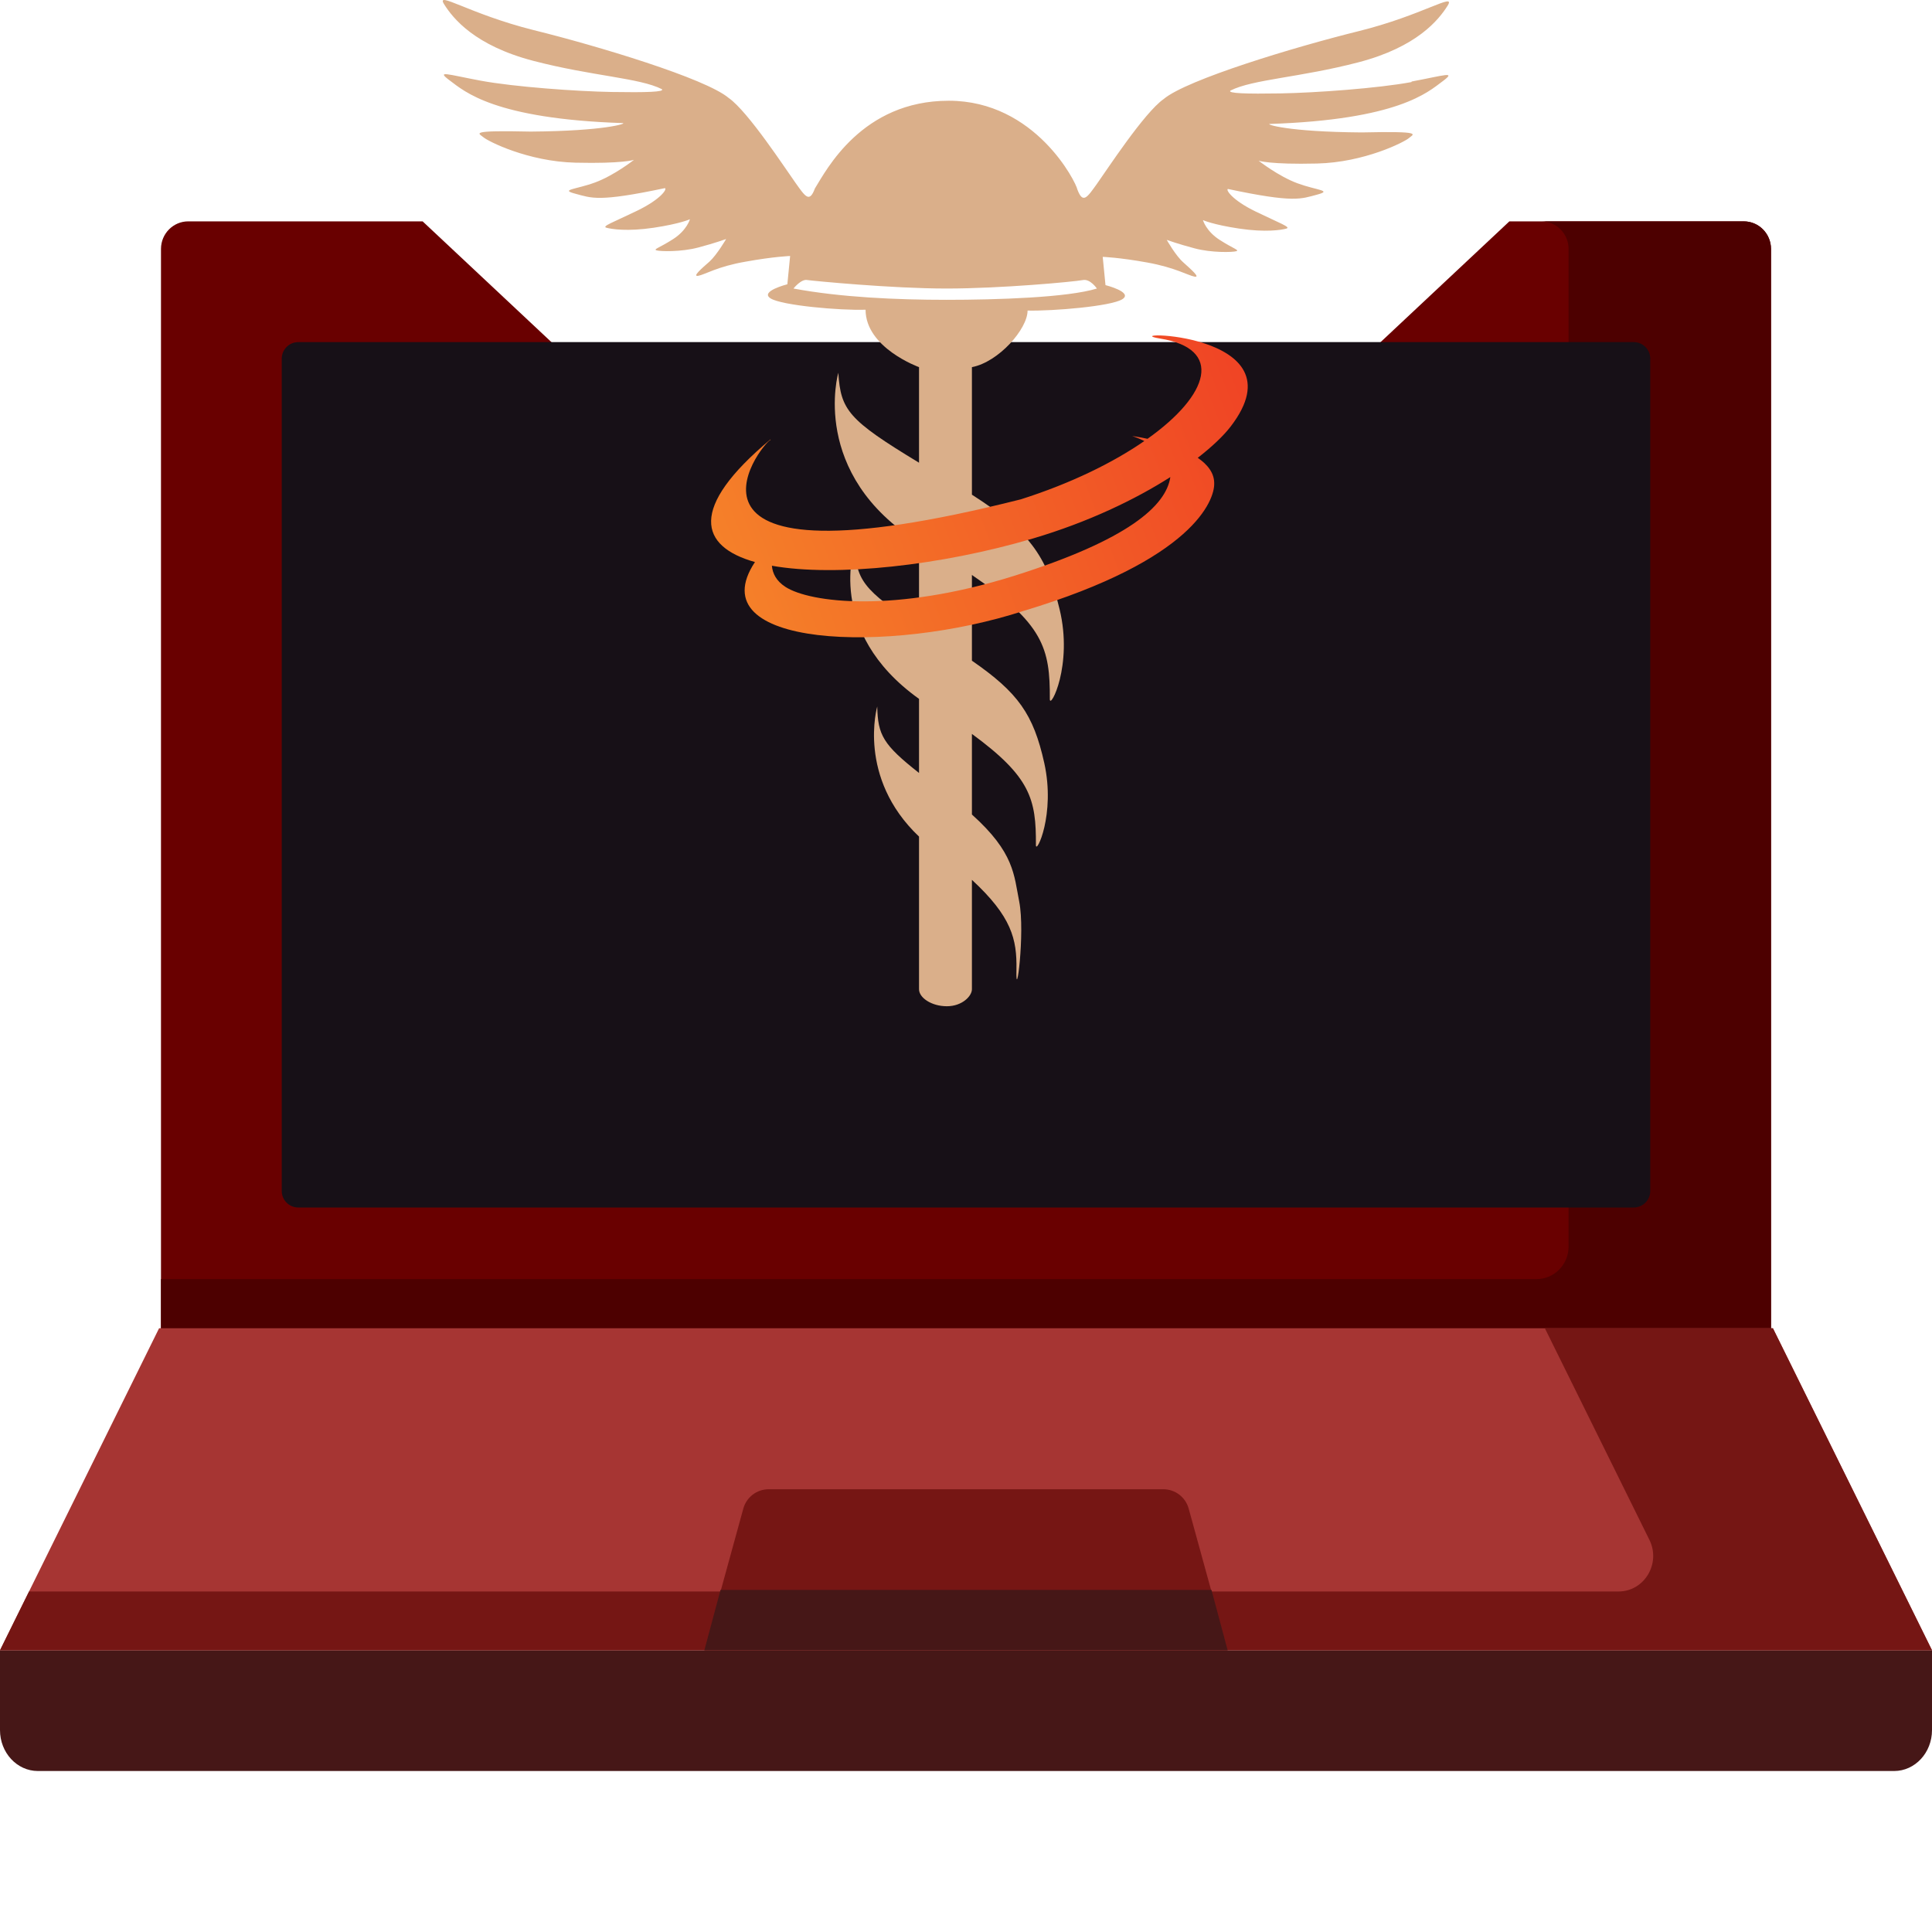
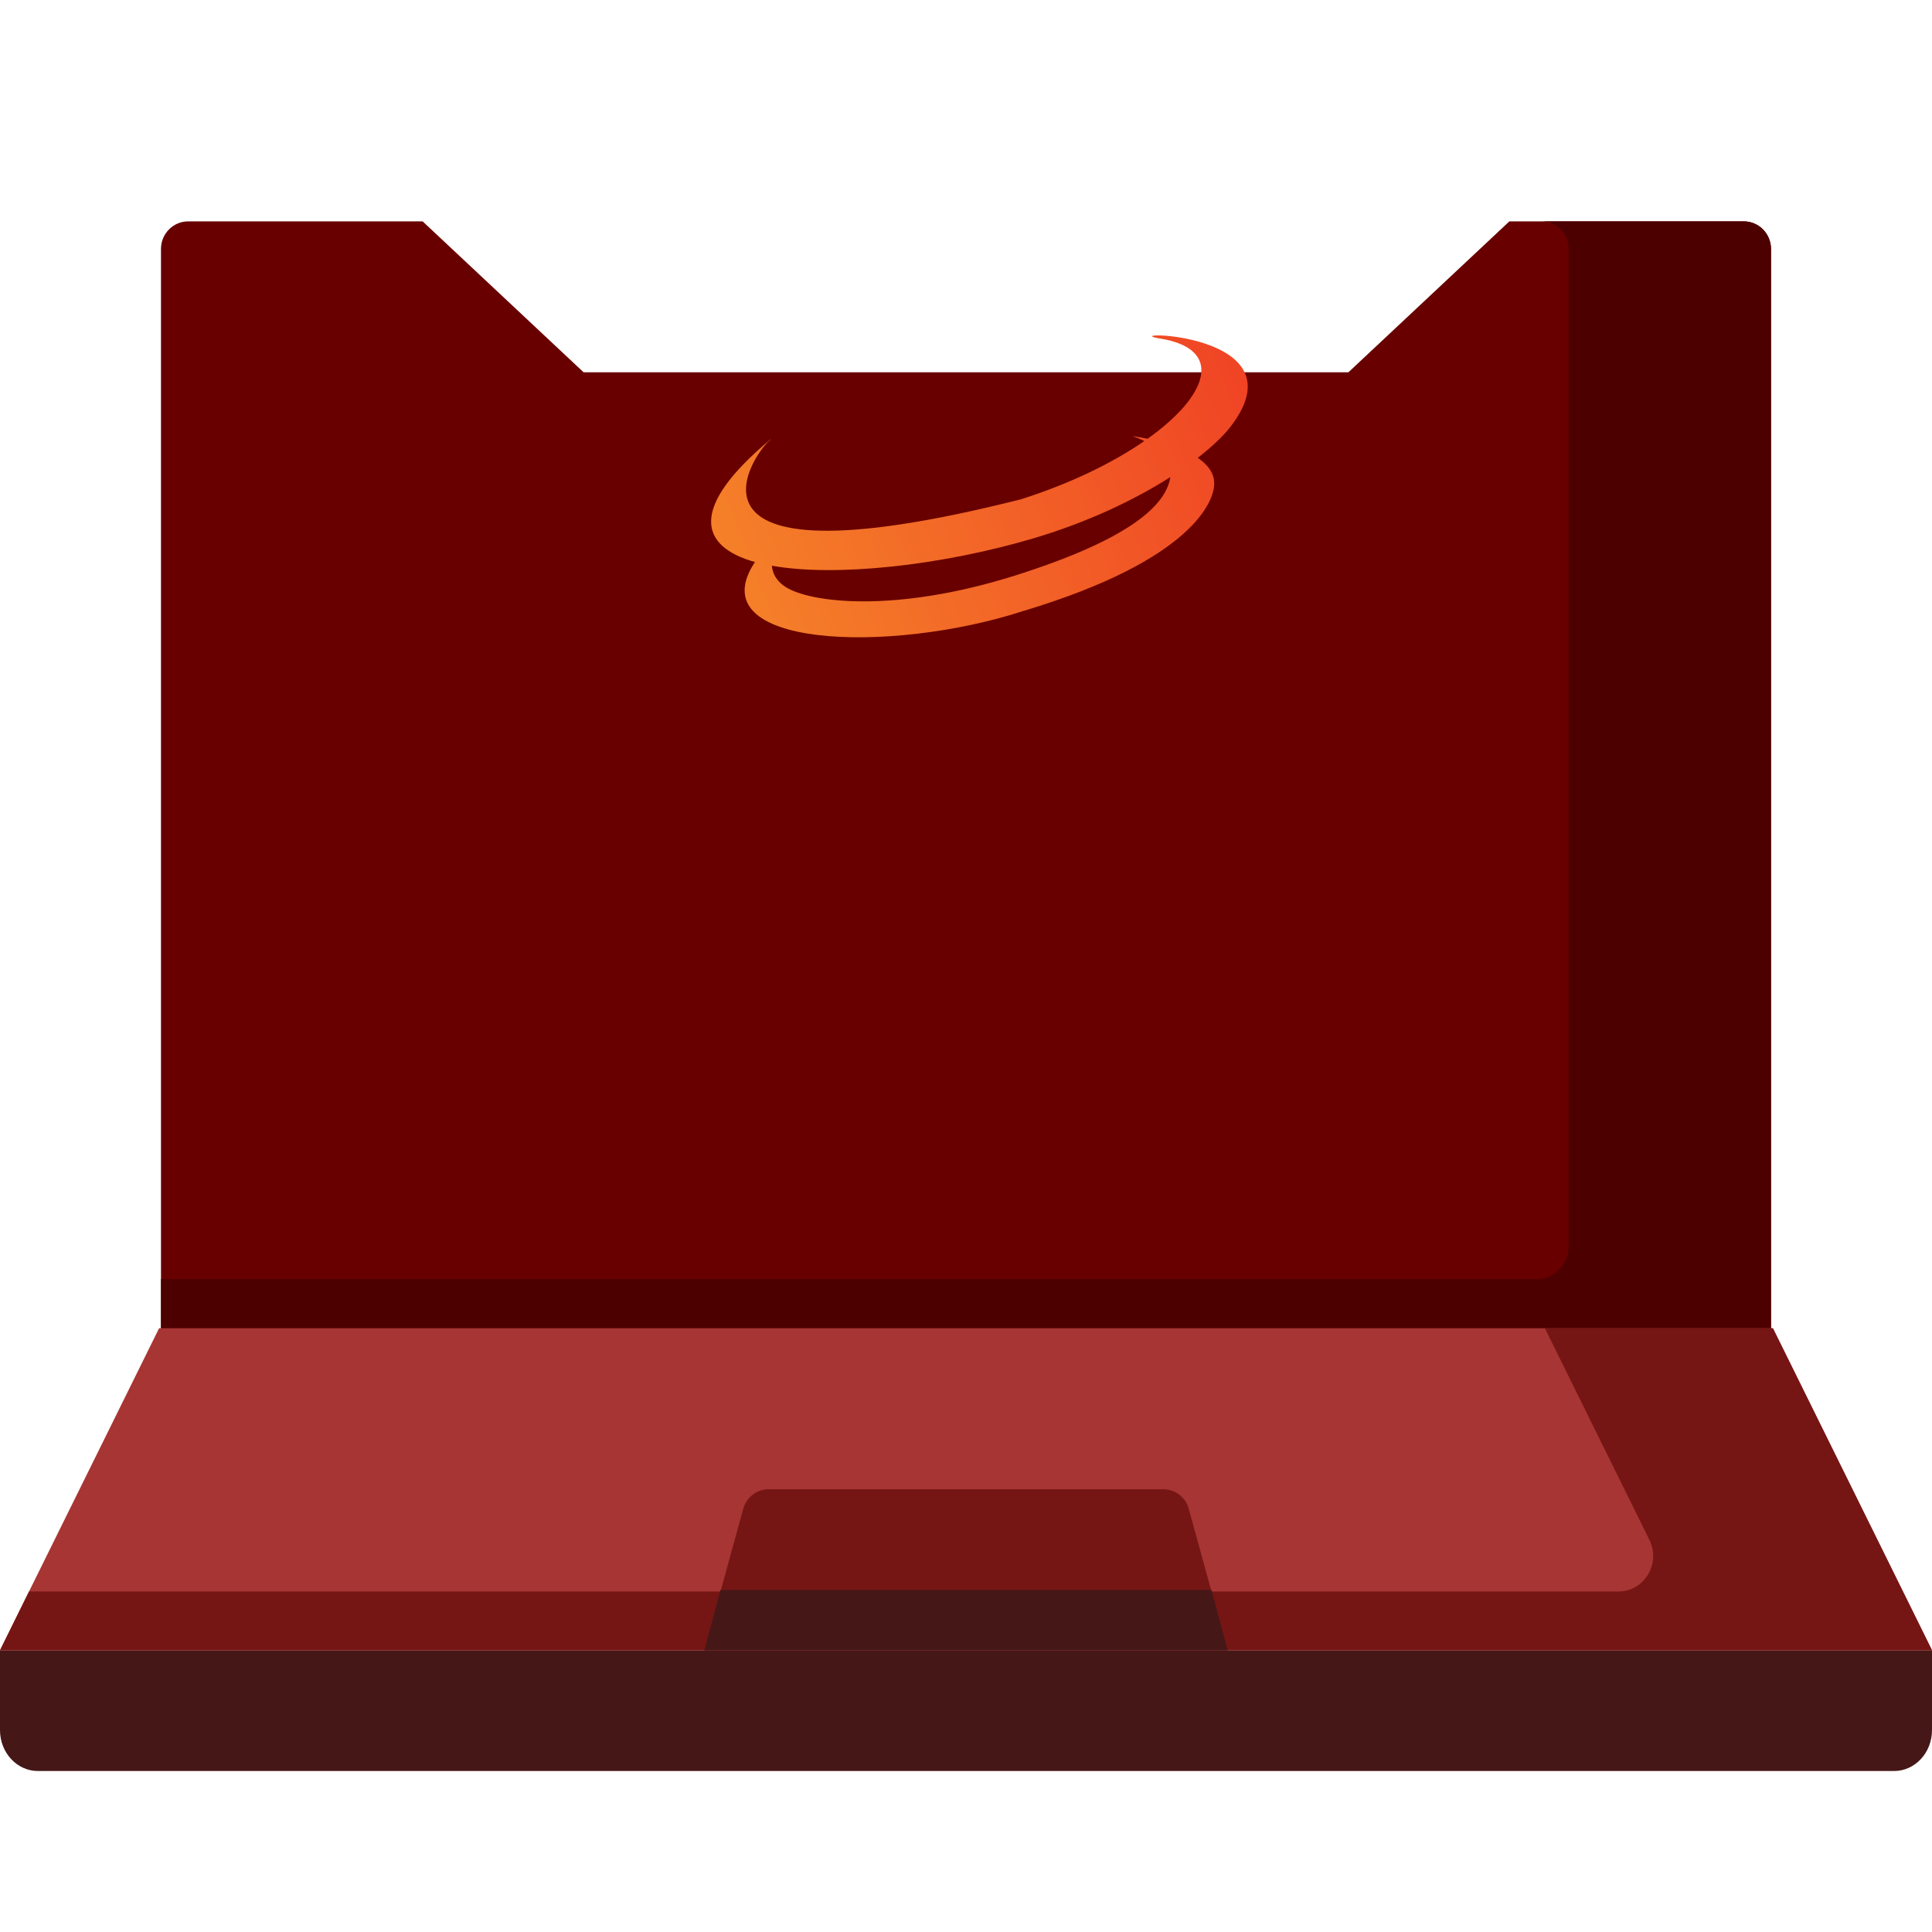
<svg xmlns="http://www.w3.org/2000/svg" width="64" height="64" viewBox="0 0 64 64" fill="none">
  <path fill-rule="evenodd" clip-rule="evenodd" d="M5.333 46.666H58.667V8.247C58.667 7.742 58.263 7.333 57.765 7.333H50L44.667 12.333H19.333L14 7.333H6.235C5.737 7.333 5.333 7.742 5.333 8.247V46.666Z" fill="#690000" />
  <path d="M57.765 7.333H51.059C51.557 7.333 51.961 7.742 51.961 8.247V41.297C51.961 41.89 51.486 42.371 50.901 42.371H5.333V46.666H58.667V42.371V8.247C58.666 7.742 58.263 7.333 57.765 7.333Z" fill="#4D0000" />
-   <path d="M9.333 39.451V11.882C9.333 11.579 9.578 11.333 9.88 11.333H54.12C54.422 11.333 54.667 11.579 54.667 11.882V39.451C54.667 39.754 54.422 40 54.12 40H9.88C9.578 40 9.333 39.754 9.333 39.451Z" fill="#171017" />
  <path d="M62.745 58.667H1.255C0.562 58.667 0 58.06 0 57.312V54.667H64V57.312C64 58.06 63.438 58.667 62.745 58.667Z" fill="#461717" />
  <path d="M64 54.667H0L5.27 44H58.73L64 54.667Z" fill="#A63533" />
-   <path fill-rule="evenodd" clip-rule="evenodd" d="M46.755 2.719C45.648 2.925 43.565 3.075 42.421 3.094C41.278 3.113 40.651 3.094 40.761 3C41.499 2.626 43.067 2.569 45.003 2.063C46.939 1.558 47.658 0.658 47.953 0.19C48.249 -0.279 47.124 0.508 45.003 1.033C42.882 1.558 39.314 2.635 38.548 3.281C37.903 3.731 36.658 5.642 36.336 6.092C36.013 6.541 35.874 6.766 35.69 6.279C35.653 6.054 34.307 3.337 31.43 3.337C28.553 3.337 27.373 5.633 26.995 6.242C26.811 6.738 26.672 6.504 26.35 6.054C26.027 5.604 24.782 3.693 24.137 3.244C23.371 2.597 19.794 1.52 17.673 0.996C15.543 0.462 14.418 -0.325 14.713 0.143C15.008 0.611 15.727 1.511 17.673 2.017C19.609 2.522 21.186 2.579 21.924 2.953C22.034 3.047 21.407 3.066 20.264 3.047C19.121 3.028 17.027 2.878 15.921 2.672C14.815 2.466 14.427 2.316 14.907 2.672C15.386 3.028 16.373 3.937 20.633 4.078C20.771 4.087 20.052 4.34 17.581 4.359C15.488 4.312 15.857 4.415 16.013 4.546C16.161 4.677 17.488 5.352 19.065 5.389C20.633 5.426 21.002 5.295 21.002 5.295C21.002 5.295 20.347 5.811 19.711 6.045C19.075 6.279 18.53 6.279 19.065 6.419C19.6 6.56 19.812 6.701 22.025 6.232C22.108 6.26 21.896 6.597 21.103 6.982C20.31 7.366 19.923 7.497 20.089 7.544C20.255 7.59 20.78 7.675 21.656 7.544C22.532 7.412 22.855 7.263 22.855 7.263C22.855 7.263 22.753 7.628 22.302 7.918C21.85 8.209 21.629 8.256 21.748 8.293C21.868 8.331 22.569 8.349 23.132 8.199C23.694 8.05 24.054 7.918 24.054 7.918C24.054 7.918 23.749 8.443 23.5 8.668C23.242 8.893 22.919 9.174 23.132 9.136C23.344 9.099 23.768 8.827 24.699 8.668C25.63 8.499 26.174 8.48 26.174 8.48L26.082 9.417C26.082 9.417 25.151 9.651 25.529 9.886C25.907 10.12 27.825 10.288 28.673 10.26C28.673 11.525 30.444 12.162 30.444 12.162V15.328C28.092 13.904 27.852 13.586 27.77 12.349C27.77 12.349 26.801 15.703 30.444 17.979V20.752C28.581 19.544 28.351 19.197 28.323 18.064C28.323 18.064 27.308 20.912 30.444 23.151V25.605C29.254 24.668 29.079 24.35 29.06 23.403C29.06 23.403 28.378 25.755 30.444 27.713V32.771C30.444 33.052 30.858 33.333 31.366 33.333C31.873 33.333 32.196 32.996 32.196 32.771V29.146C33.514 30.364 33.689 31.113 33.671 32.115C33.643 33.315 33.966 30.898 33.763 29.867C33.588 28.987 33.606 28.247 32.196 26.982V24.312C34.141 25.736 34.325 26.476 34.316 27.994C34.316 28.322 34.971 26.982 34.593 25.277C34.233 23.656 33.726 22.944 32.196 21.886V19.047C34.565 20.659 34.786 21.474 34.777 23.16C34.777 23.516 35.552 22.045 35.1 20.181C34.667 18.373 34.067 17.586 32.196 16.387V12.162C33.081 11.993 34.04 10.897 34.04 10.288C34.879 10.307 36.797 10.148 37.175 9.914C37.553 9.68 36.621 9.445 36.621 9.445L36.529 8.509C36.529 8.509 37.073 8.527 38.005 8.696C38.936 8.864 39.36 9.127 39.572 9.164C39.775 9.202 39.452 8.921 39.203 8.696C38.945 8.471 38.65 7.946 38.65 7.946C38.65 7.946 39.01 8.078 39.572 8.227C40.134 8.377 40.835 8.359 40.955 8.321C41.066 8.284 40.854 8.237 40.402 7.946C39.95 7.656 39.849 7.291 39.849 7.291C39.849 7.291 40.171 7.441 41.047 7.572C41.923 7.703 42.449 7.619 42.615 7.572C42.772 7.525 42.394 7.394 41.6 7.01C40.807 6.626 40.596 6.279 40.678 6.26C42.882 6.729 43.094 6.588 43.629 6.448C44.155 6.307 43.62 6.307 42.984 6.073C42.347 5.839 41.693 5.323 41.693 5.323C41.693 5.323 42.062 5.455 43.629 5.417C45.197 5.38 46.524 4.705 46.672 4.574C46.819 4.443 47.197 4.34 45.104 4.387C42.633 4.368 41.923 4.115 42.062 4.106C46.312 3.965 47.299 3.056 47.778 2.7C48.258 2.344 47.871 2.494 46.764 2.7L46.755 2.719ZM31.356 9.932C29.678 9.932 27.843 9.848 26.285 9.558C26.285 9.558 26.543 9.23 26.746 9.277C26.949 9.305 29.531 9.558 31.356 9.558C33.173 9.558 35.579 9.333 35.874 9.277C36.114 9.23 36.336 9.558 36.336 9.558C35.367 9.857 33.035 9.932 31.356 9.932Z" fill="#DAAF8A" />
  <path fill-rule="evenodd" clip-rule="evenodd" d="M38.429 11.215C36.82 10.955 43.218 10.946 40.767 14.129C40.532 14.435 40.162 14.789 39.677 15.166C40.004 15.39 40.233 15.673 40.222 16.034C40.222 16.555 39.578 18.534 33.901 20.239C29.474 21.68 23.12 21.463 25.009 18.618C23.18 18.106 22.794 16.837 25.519 14.559L25.529 14.568C25.201 14.712 21.347 19.688 33.816 16.541C35.483 16.011 36.883 15.319 37.908 14.609C37.691 14.502 37.516 14.448 37.505 14.444C37.517 14.446 37.721 14.473 38.013 14.536C40.075 13.071 40.528 11.55 38.429 11.215ZM38.769 15.804C37.606 16.546 36.05 17.297 34.209 17.841C31.179 18.732 27.704 19.119 25.57 18.741C25.592 18.994 25.713 19.244 26.021 19.443C26.833 19.965 29.634 20.319 33.602 19.073C37.379 17.882 38.628 16.754 38.769 15.804Z" fill="url(#paint0_linear_346_1659)" />
  <path d="M58.73 44H51.176L54.639 51.01C55.026 51.793 54.471 52.72 53.615 52.72H0.962L0 54.667H64L58.73 44Z" fill="#751614" />
  <path d="M40.667 54.666L39.377 49.975C39.273 49.596 38.929 49.333 38.536 49.333H25.464C25.071 49.333 24.727 49.596 24.623 49.975L23.333 54.666H40.667Z" fill="#761614" />
  <path d="M23.868 52.667L23.333 54.667H40.667L40.132 52.667H23.868Z" fill="#461717" />
  <defs>
    <linearGradient id="paint0_linear_346_1659" x1="23.386" y1="18.531" x2="43.555" y2="10.738" gradientUnits="userSpaceOnUse">
      <stop stop-color="#F58229" />
      <stop offset="1" stop-color="#EF3B24" />
    </linearGradient>
  </defs>
</svg>